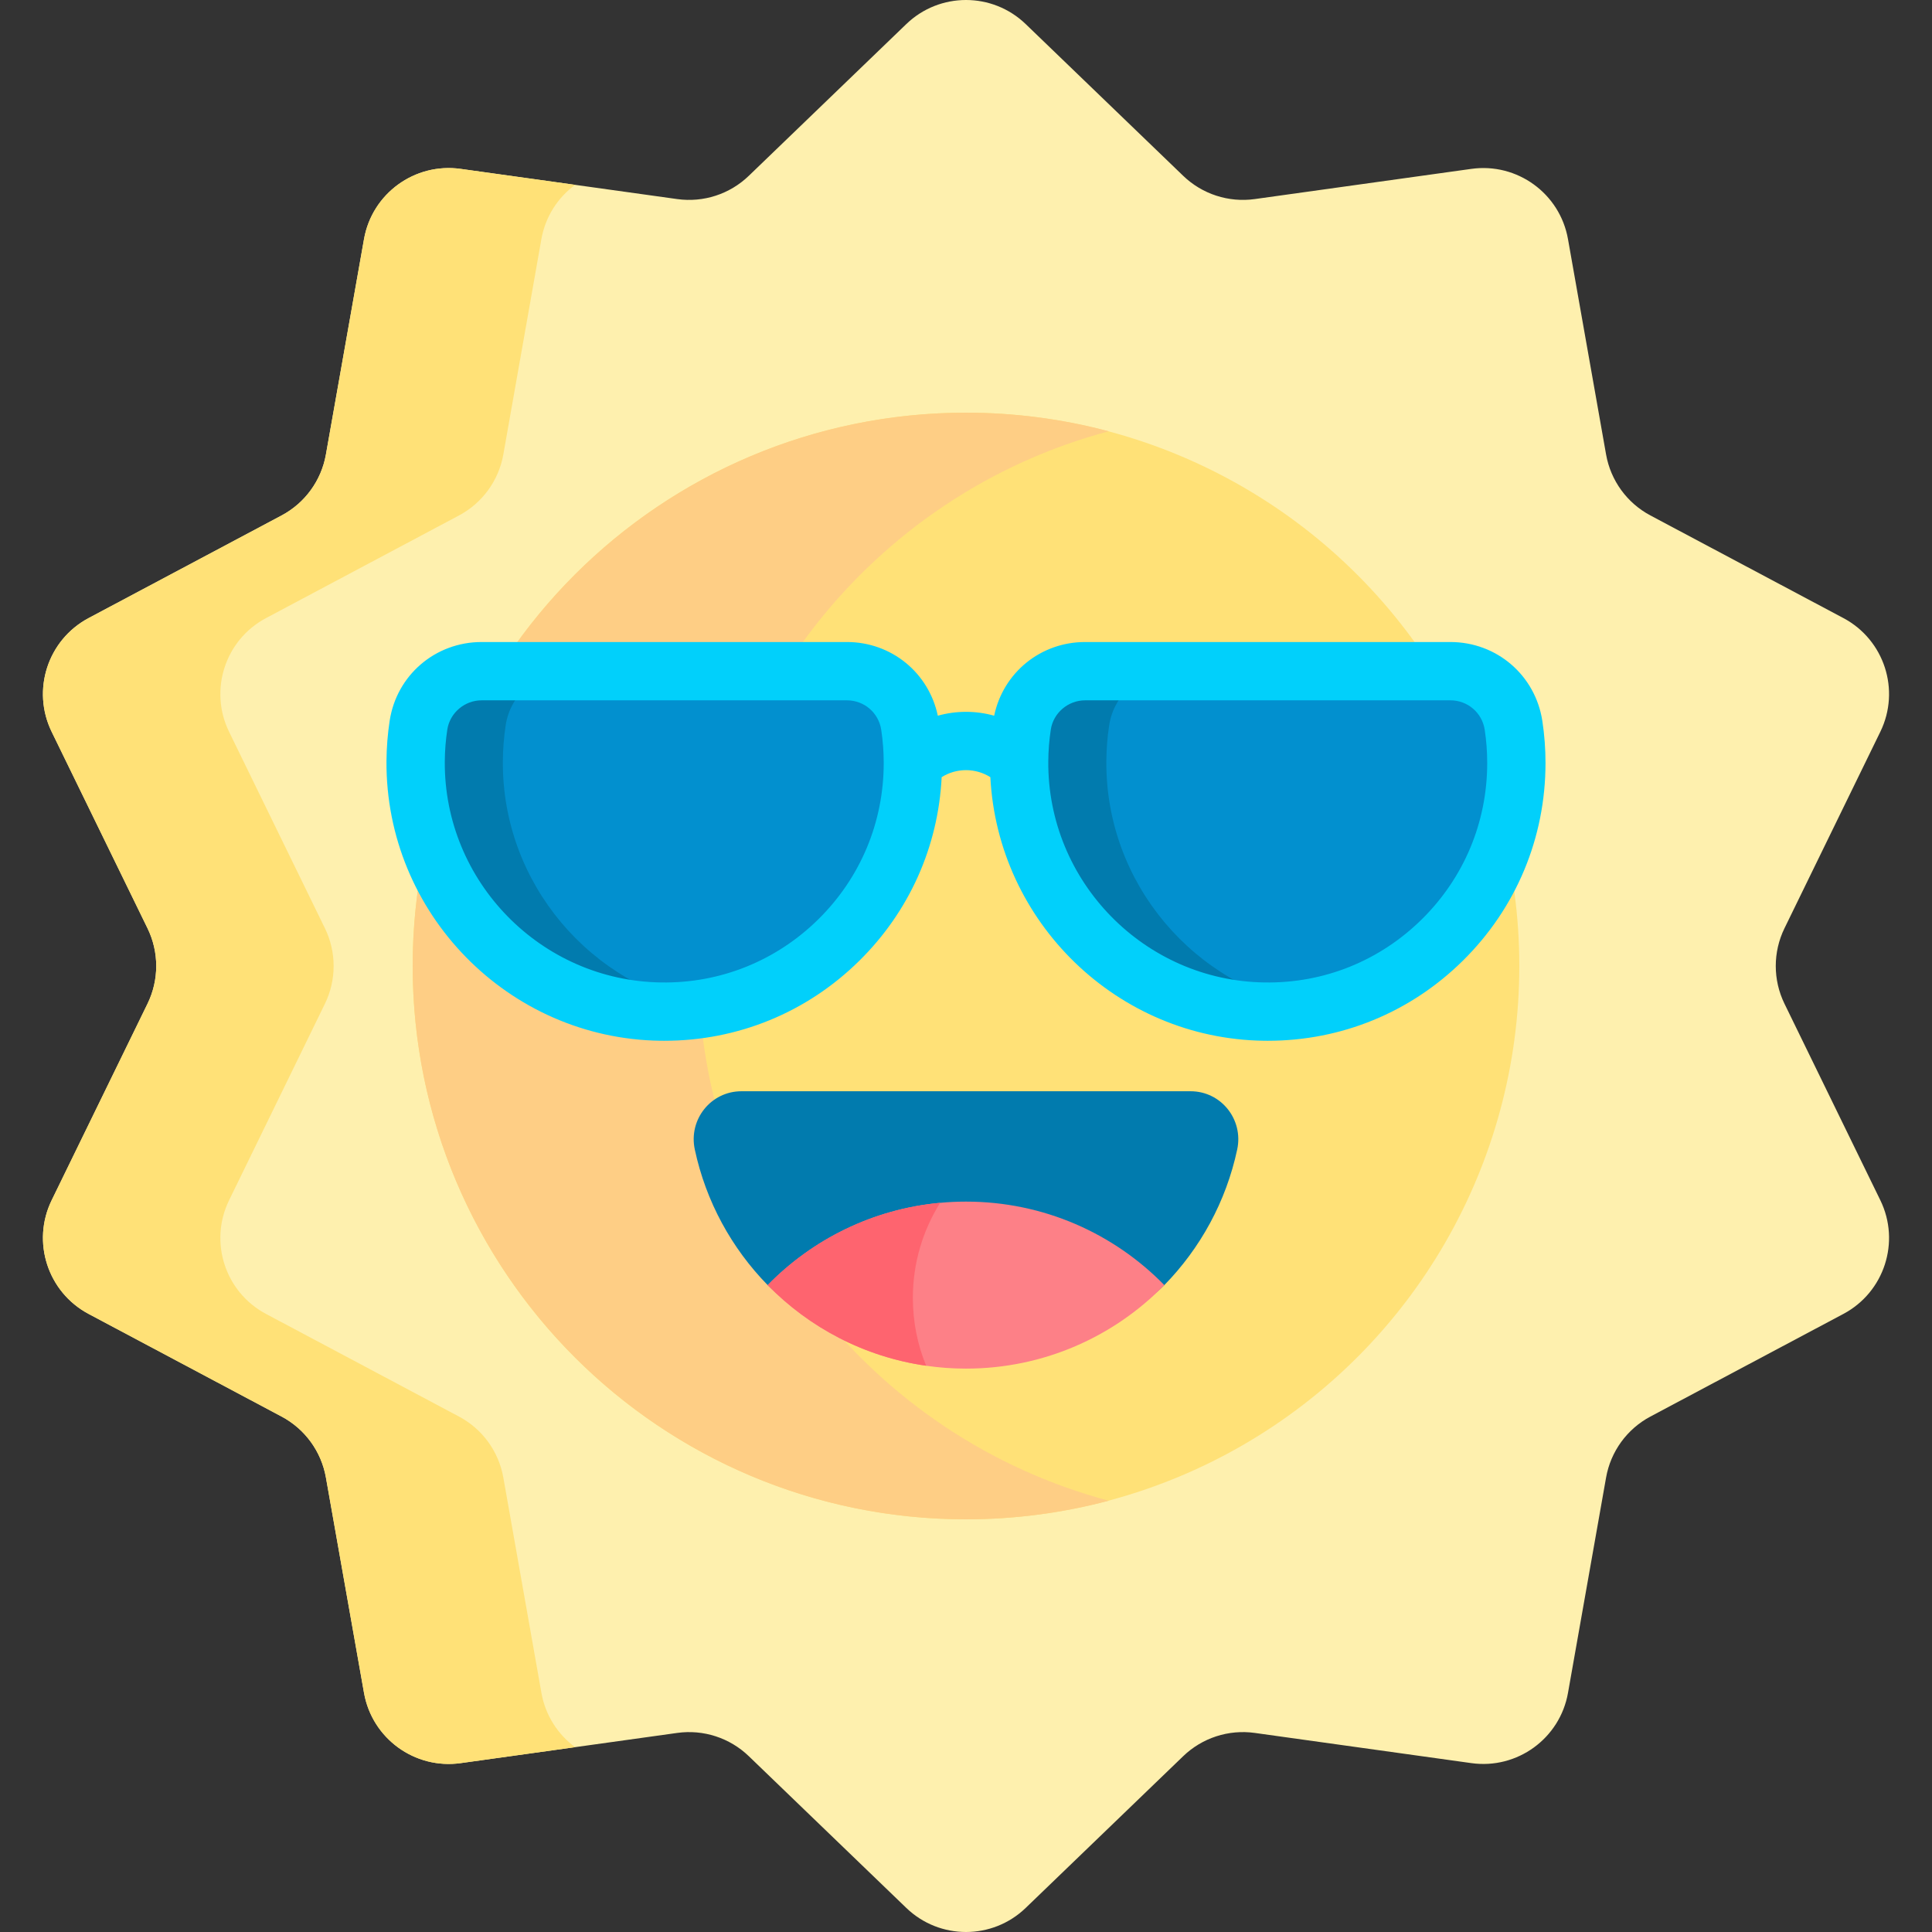
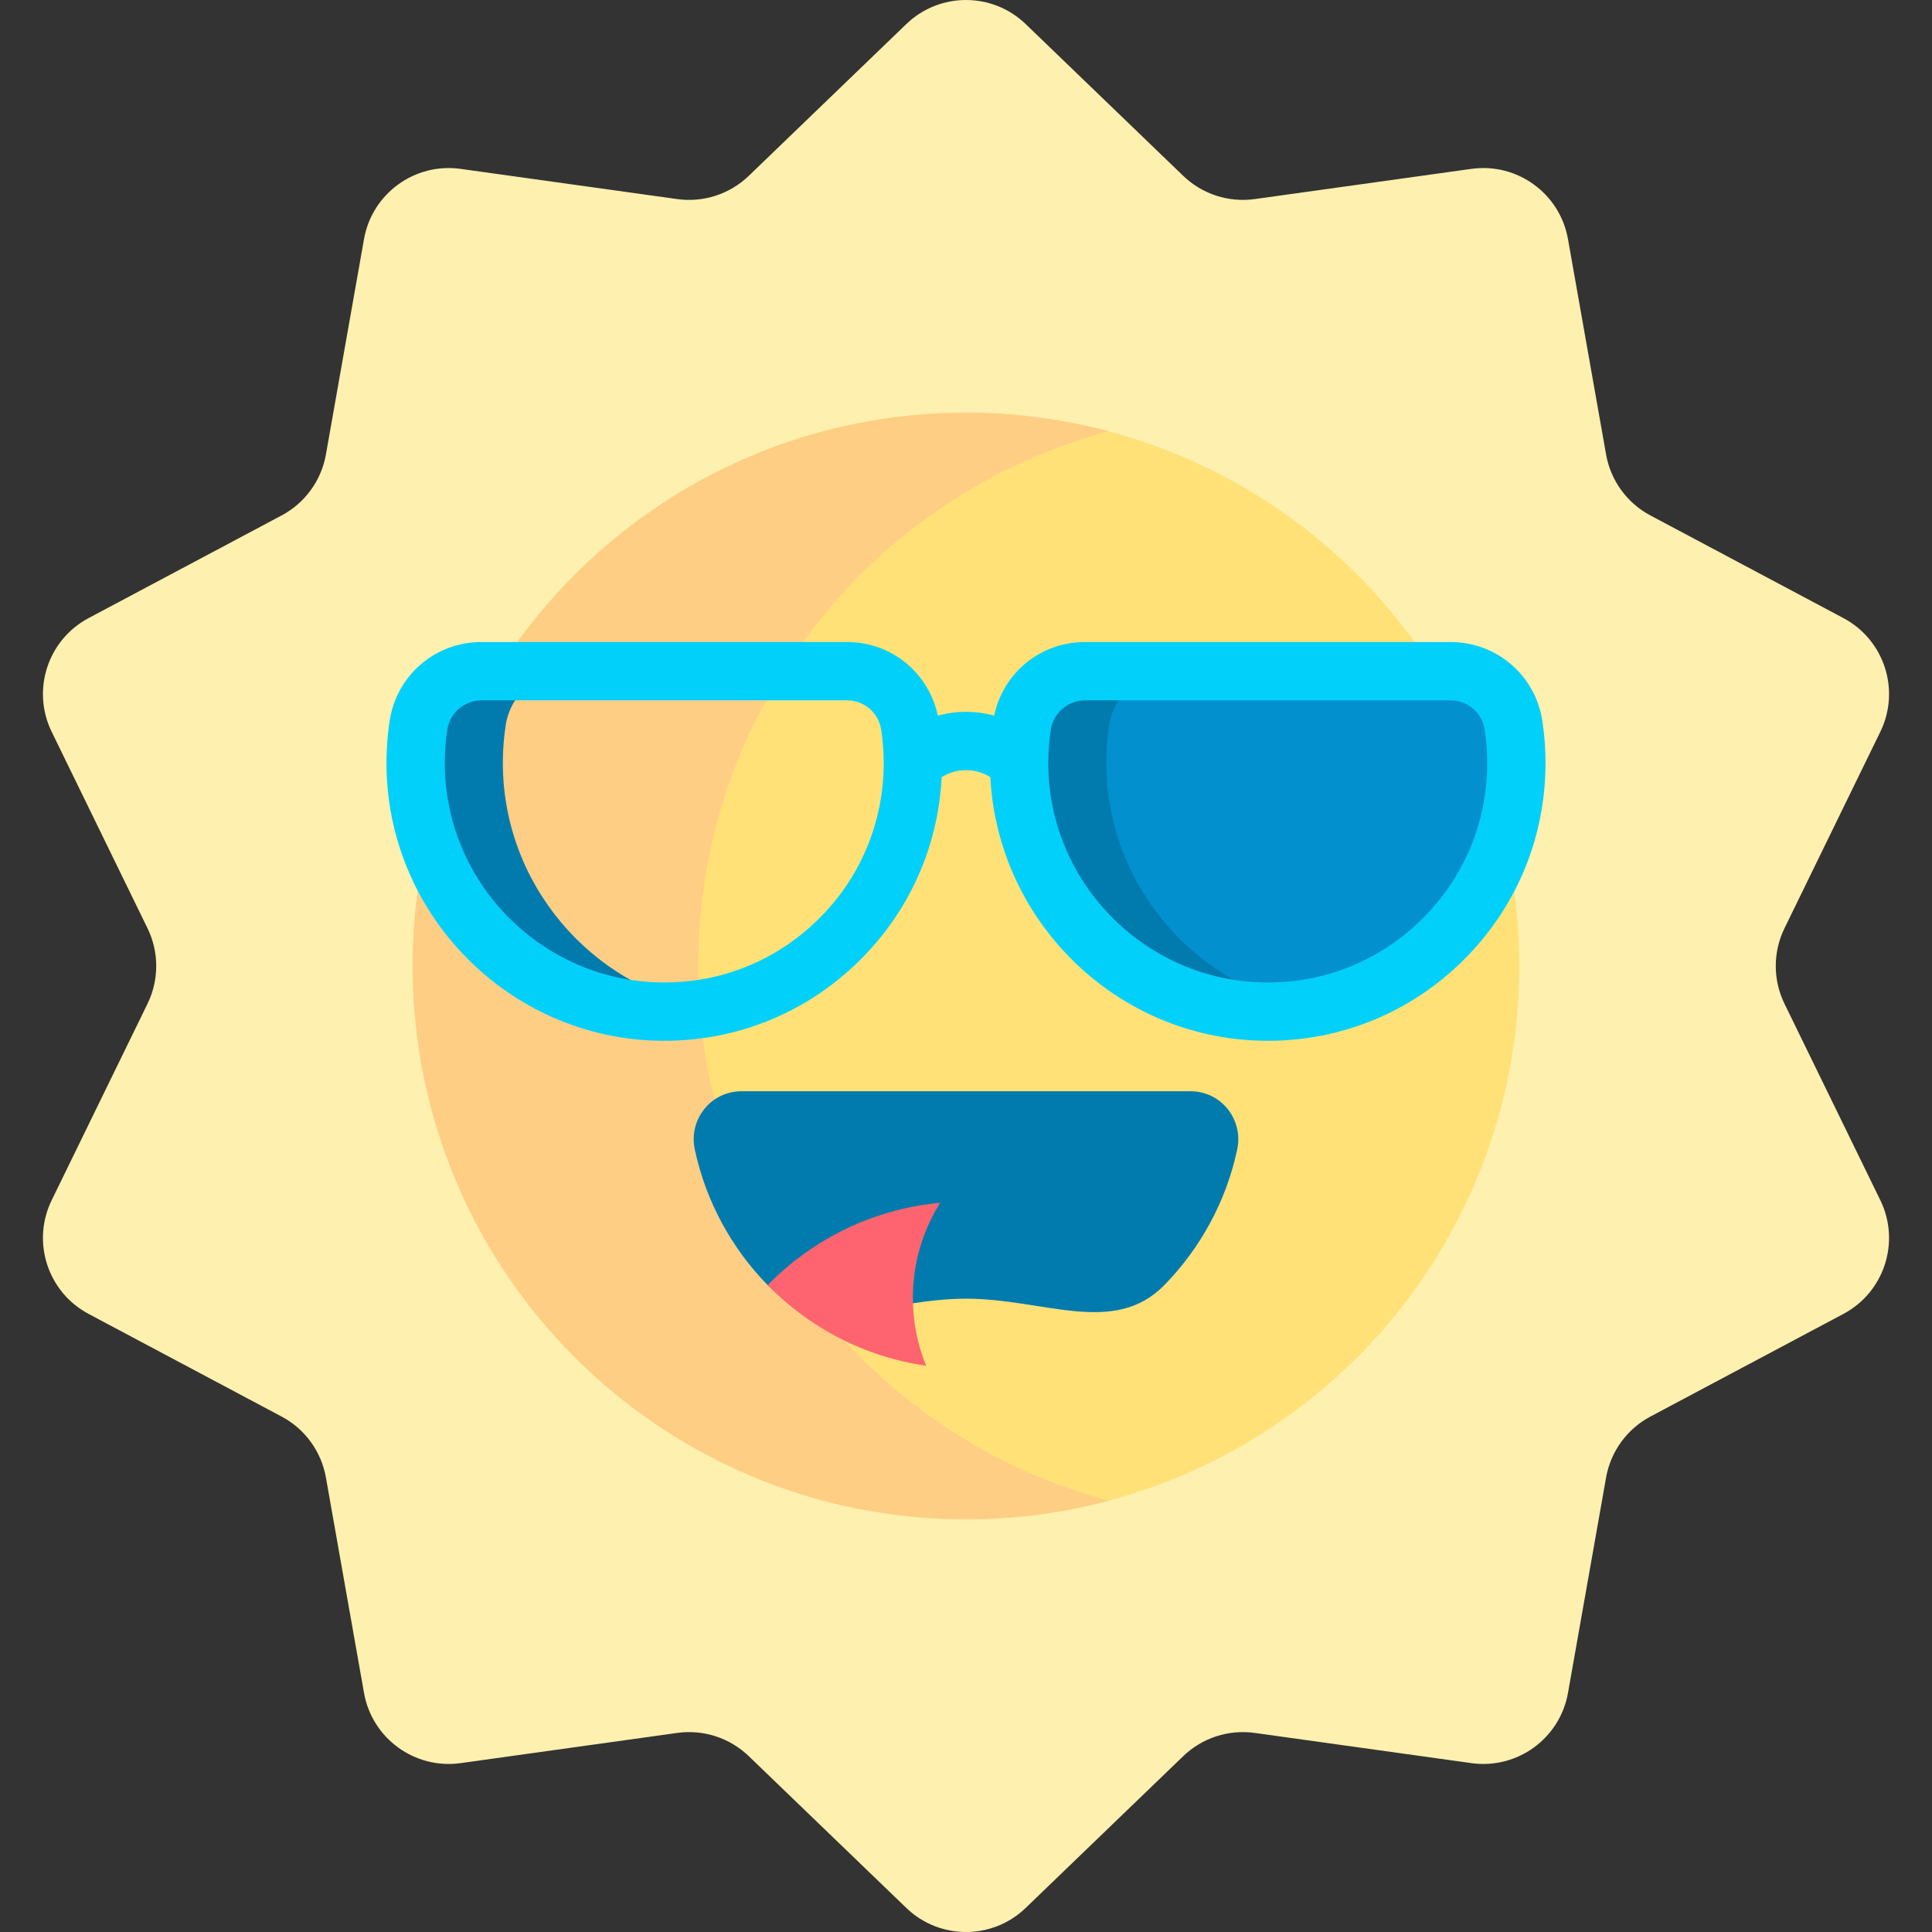
<svg xmlns="http://www.w3.org/2000/svg" id="Capa_1" enable-background="new 0 0 512 512" height="512" viewBox="0 0 512 512" width="512">
  <rect x="0" y="0" width="512" height="512" fill="#333333" stroke="none" />
  <g>
    <path d="m472.904 246.004 25.403-52.079c5.384-11.039 1.057-24.359-9.787-30.126l-51.147-27.2c-6.192-3.293-10.525-9.253-11.746-16.159l-10.095-57.075c-2.137-12.081-13.449-20.305-25.6-18.611l-57.404 8.003c-6.933.967-13.926-1.305-18.967-6.162l-41.742-40.214c-8.83-8.507-22.808-8.507-31.638 0l-41.743 40.216c-5.041 4.857-12.034 7.129-18.967 6.162l-57.405-8.003c-12.151-1.694-23.463 6.53-25.6 18.611l-10.094 57.075c-1.222 6.907-5.554 12.867-11.746 16.16l-51.146 27.198c-10.844 5.767-15.171 19.087-9.787 30.126l25.403 52.078c3.077 6.309 3.077 13.683 0 19.991l-25.403 52.079c-5.384 11.039-1.057 24.359 9.787 30.126l51.147 27.2c6.192 3.293 10.525 9.253 11.746 16.159l10.095 57.075c2.137 12.081 13.449 20.305 25.6 18.611l57.404-8.003c6.933-.967 13.926 1.305 18.967 6.162l41.742 40.216c8.83 8.507 22.808 8.508 31.638 0l41.743-40.216c5.041-4.857 12.034-7.129 18.967-6.162l57.405 8.003c12.151 1.694 23.463-6.53 25.6-18.611l10.094-57.075c1.221-6.907 5.554-12.867 11.746-16.16l51.146-27.199c10.844-5.767 15.171-19.087 9.787-30.126l-25.403-52.078c-3.077-6.309-3.077-13.683 0-19.992z" fill="#fef0ae" />
-     <path d="m60.709 193.935 25.404 52.076c3.07 6.305 3.07 13.681 0 19.985l-25.404 52.086c-5.388 11.033-1.061 24.353 9.787 30.122l51.138 27.197c6.202 3.297 10.528 9.251 11.754 16.163l10.096 57.072c1.061 5.985 4.378 11.033 8.932 14.381l-30.349 4.234c-12.146 1.689-23.457-6.531-25.6-18.615l-10.096-57.072c-1.216-6.912-5.553-12.867-11.744-16.163l-51.149-27.197c-10.838-5.769-15.164-19.089-9.787-30.122l25.404-52.086c3.08-6.305 3.08-13.681 0-19.985l-25.404-52.076c-5.378-11.044-1.051-24.364 9.787-30.133l51.149-27.197c6.191-3.297 10.529-9.251 11.744-16.164l10.096-57.072c2.132-12.084 13.454-20.305 25.6-18.615l30.349 4.234c-4.564 3.348-7.881 8.396-8.942 14.381l-10.085 57.072c-1.226 6.913-5.563 12.867-11.754 16.164l-51.138 27.197c-10.849 5.769-15.176 19.089-9.788 30.133z" fill="#ffe177" />
    <circle cx="256" cy="256" fill="#ffe177" r="146.637" />
    <path d="m293.829 397.706c-12.06 3.207-24.742 4.929-37.831 4.929-80.975 0-146.635-65.66-146.635-146.635 0-80.999 65.66-146.635 146.635-146.635 13.089 0 25.771 1.723 37.831 4.929-62.646 16.679-108.804 73.797-108.804 141.706 0 67.886 46.158 125.027 108.804 141.706z" fill="#fece85" />
    <g>
-       <path d="m241.922 202.202c0 36.695-29.997 66.384-66.799 65.885-36.036-.489-65.22-30.305-64.974-66.343.022-3.252.28-6.447.757-9.569 1.259-8.242 8.392-14.306 16.729-14.306h96.798c8.371 0 15.49 6.116 16.743 14.393.491 3.24.746 6.56.746 9.94z" fill="#0290cf" />
      <path d="m187.634 267.071c-4.056.726-8.242 1.07-12.511 1.014-36.036-.493-65.216-30.306-64.974-66.341.028-3.256.279-6.446.763-9.572 1.256-8.241 8.39-14.306 16.725-14.306h23.115c-8.344 0-15.469 6.065-16.734 14.306-.474 3.125-.735 6.316-.754 9.572-.223 32.426 23.385 59.811 54.37 65.327z" fill="#017bae" />
      <path d="m401.853 202.202c0 36.695-29.997 66.384-66.799 65.885-36.036-.489-65.22-30.305-64.974-66.343.022-3.252.28-6.447.757-9.569 1.259-8.242 8.392-14.306 16.729-14.306h96.798c8.371 0 15.49 6.116 16.743 14.393.491 3.24.746 6.56.746 9.94z" fill="#0290cf" />
      <path d="m347.565 267.071c-4.056.726-8.242 1.07-12.511 1.014-36.036-.493-65.216-30.306-64.974-66.341.028-3.256.279-6.446.763-9.572 1.256-8.241 8.39-14.306 16.725-14.306h23.115c-8.344 0-15.469 6.065-16.734 14.306-.474 3.125-.735 6.316-.754 9.572-.223 32.426 23.385 59.811 54.37 65.327z" fill="#017bae" />
      <path d="m408.746 191.104c-1.839-12.146-12.094-20.962-24.382-20.962h-96.798c-11.81 0-21.722 8.137-24.1 19.525-2.4-.67-4.905-1.024-7.465-1.024-2.562 0-5.068.354-7.469 1.025-2.404-11.394-12.303-19.526-24.099-19.526h-96.798c-12.271 0-22.519 8.775-24.367 20.865-.537 3.513-.821 7.107-.846 10.684-.275 40.323 32.291 73.574 72.596 74.122.344.005.687.007 1.03.007 19.476 0 37.794-7.508 51.68-21.206 13.241-13.063 20.908-30.222 21.825-48.66 1.916-1.203 4.129-1.857 6.447-1.857 2.322 0 4.539.656 6.457 1.863 1.956 38.374 33.619 69.325 72.491 69.853.344.005.686.007 1.03.007 19.476 0 37.794-7.508 51.68-21.206 14.135-13.945 21.919-32.558 21.919-52.411.002-3.717-.277-7.451-.831-11.099zm-191.87 52.508c-11.164 11.014-25.968 16.988-41.648 16.748-31.842-.432-57.571-26.705-57.353-58.565.019-2.833.244-5.677.669-8.455.675-4.416 4.583-7.746 9.091-7.746h96.798c4.589 0 8.417 3.29 9.104 7.823.437 2.885.658 5.84.658 8.784 0 15.687-6.151 30.393-17.319 41.411zm159.932 0c-11.164 11.014-25.921 16.988-41.649 16.748-31.842-.432-57.57-26.705-57.353-58.563.02-2.837.245-5.682.669-8.457.675-4.416 4.583-7.746 9.092-7.746h96.798c4.589 0 8.417 3.29 9.105 7.823.437 2.885.658 5.84.658 8.784-.001 15.687-6.152 30.393-17.32 41.411z" fill="#01d0fb" />
    </g>
    <path d="m327.876 304.604c-2.946 13.825-9.787 26.218-19.316 35.964-13.341 13.65-31.956 3.593-52.56 3.593s-39.219 10.057-52.56-3.593c-9.529-9.745-16.369-22.138-19.316-35.964-1.689-7.922 4.265-15.411 12.362-15.411h119.027c8.098-.001 14.052 7.489 12.363 15.411z" fill="#017bae" />
-     <path d="m308.56 340.567c-13.341 13.65-31.956 22.129-52.56 22.129-3.585 0-7.108-.258-10.559-.762-16.359-2.349-30.978-10.096-42.001-21.366 11.847-12.115 27.846-20.16 45.709-21.809 2.256-.216 4.543-.319 6.851-.319 20.604-.001 39.219 8.478 52.56 22.127z" fill="#fd8087" />
    <path d="m249.149 318.759c-4.584 7.304-7.232 15.937-7.232 25.198 0 6.367 1.246 12.434 3.523 17.977-16.359-2.349-30.978-10.096-42.001-21.366 11.848-12.115 27.847-20.161 45.71-21.809z" fill="#fe646f" />
  </g>
</svg>